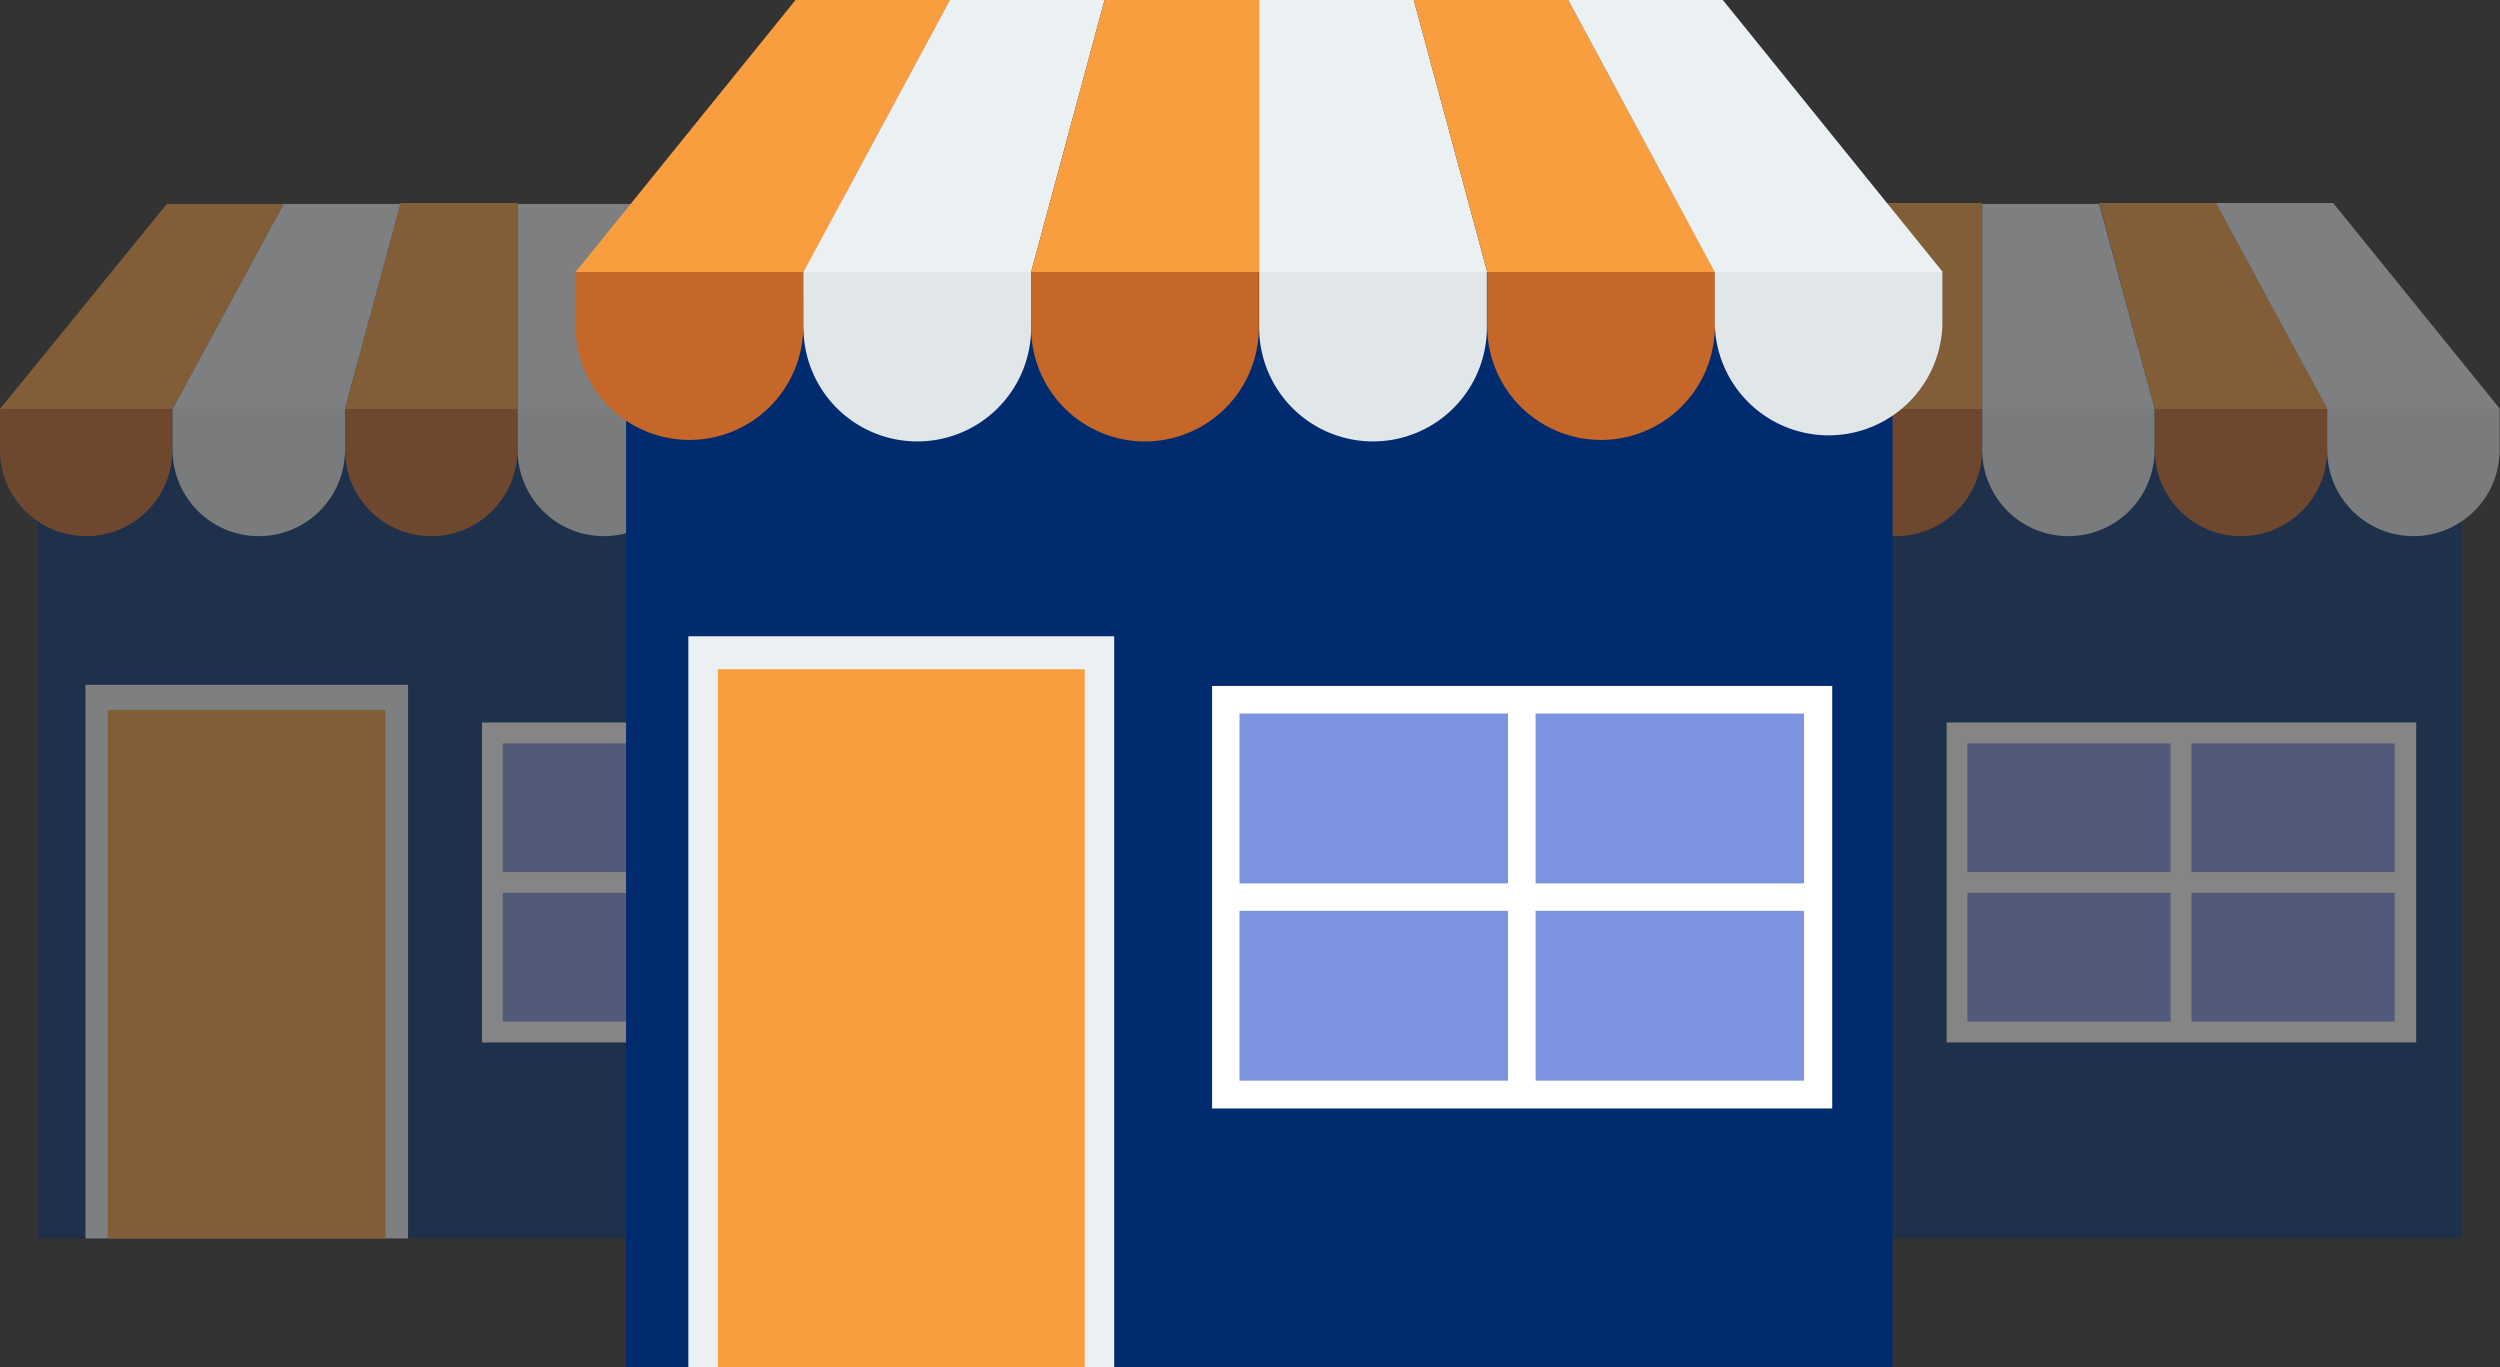
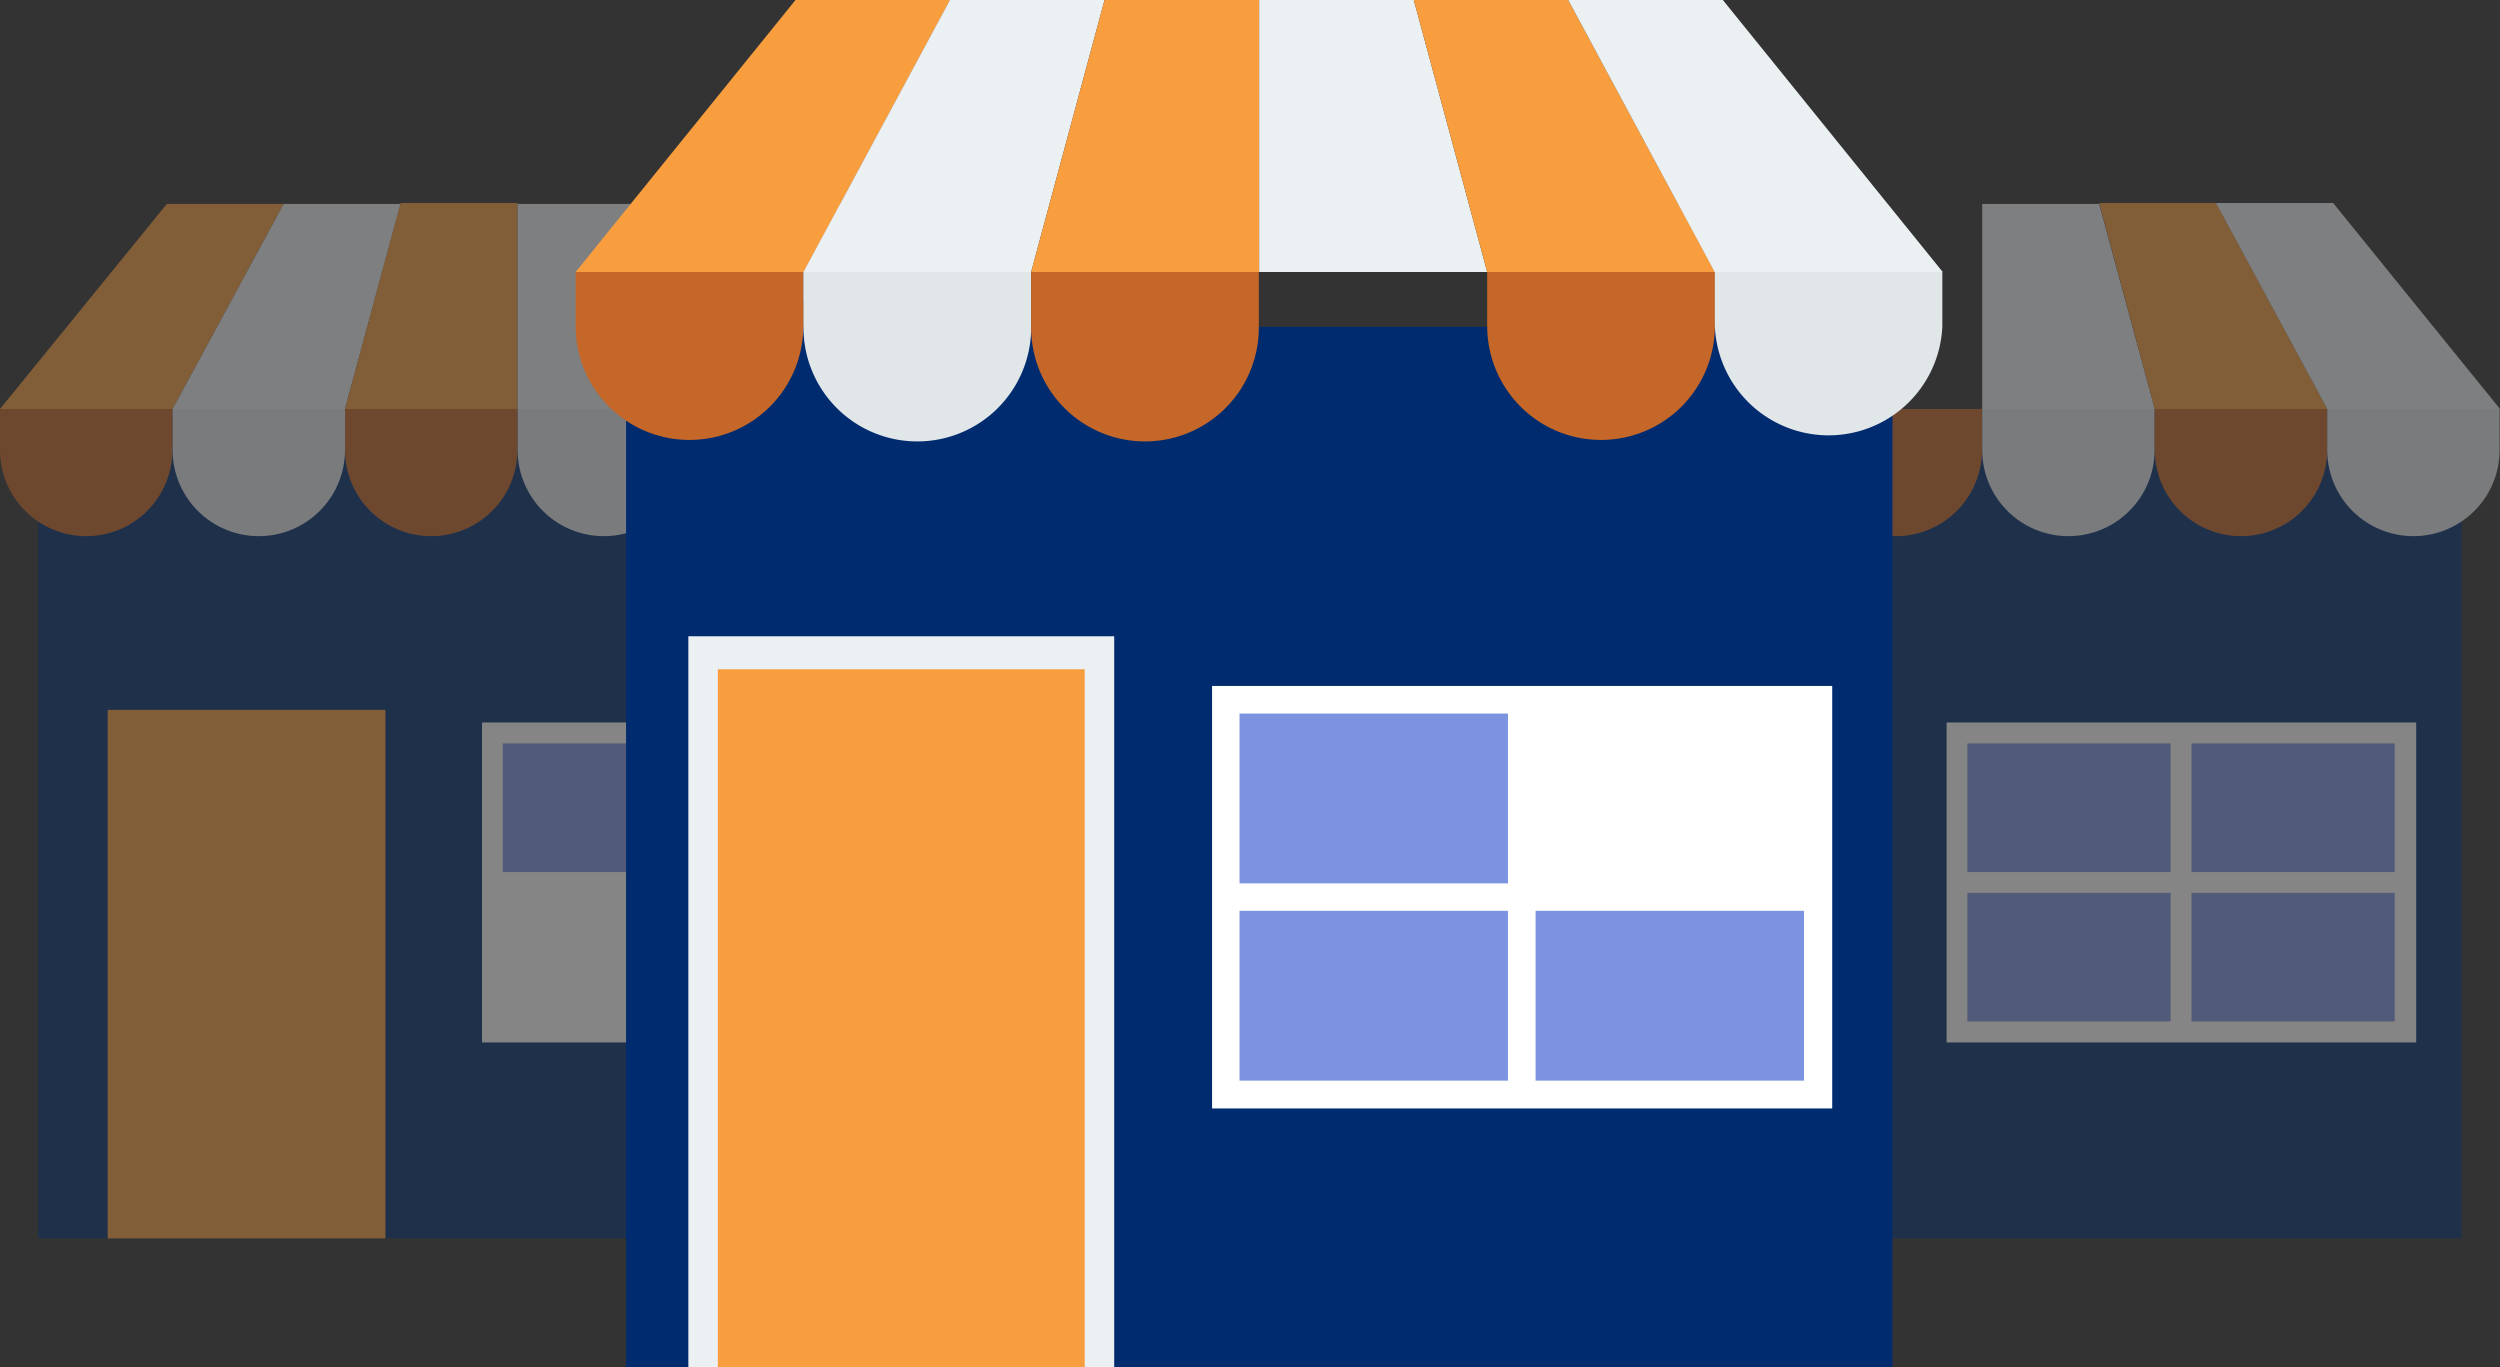
<svg xmlns="http://www.w3.org/2000/svg" viewBox="0 0 134.85 73.75">
  <rect x="0" y="0" width="134.85" height="73.75" fill="#333333" stroke="none" />
  <defs>
    <style>.cls-1{opacity:0.4;}.cls-2{fill:#012b6f;}.cls-3{fill:#ebf0f3;}.cls-4{fill:#f89e3f;}.cls-5{fill:#fff;}.cls-6{fill:#7c94e0;}.cls-7{fill:#c46728;}.cls-8{fill:#e1e6e9;}</style>
  </defs>
  <title>imgArtboard 47</title>
  <g id="Layer_1" data-name="Layer 1">
    <g id="Shop_Icon-2" data-name="Shop Icon-2">
      <g id="shop" class="cls-1">
        <rect id="Rectangle_153-2" data-name="Rectangle 153-2" class="cls-2" x="2.06" y="24.3" width="51.72" height="42.49" />
-         <rect id="Rectangle_154-2" data-name="Rectangle 154-2" class="cls-3" x="4.61" y="36.94" width="17.4" height="29.86" />
        <rect id="Rectangle_155-2" data-name="Rectangle 155-2" class="cls-4" x="5.81" y="38.29" width="14.98" height="28.51" />
        <rect id="Rectangle_156-2" data-name="Rectangle 156-2" class="cls-5" x="26" y="38.97" width="25.33" height="17.26" />
        <g id="Group_260-2" data-name="Group 260-2">
          <g id="Group_259-2" data-name="Group 259-2">
            <rect id="Rectangle_157-2" data-name="Rectangle 157-2" class="cls-6" x="39.21" y="40.1" width="10.96" height="6.94" />
            <rect id="Rectangle_158-2" data-name="Rectangle 158-2" class="cls-6" x="27.12" y="40.1" width="10.96" height="6.94" />
            <rect id="Rectangle_159-2" data-name="Rectangle 159-2" class="cls-6" x="39.21" y="48.16" width="10.96" height="6.94" />
-             <rect id="Rectangle_160-2" data-name="Rectangle 160-2" class="cls-6" x="27.12" y="48.16" width="10.96" height="6.94" />
          </g>
        </g>
        <path id="Path_379-2" data-name="Path 379-2" class="cls-7" d="M0,22.06v2.21a4.65,4.65,0,0,0,9.3,0V22.06Z" />
        <path id="Path_380-2" data-name="Path 380-2" class="cls-8" d="M9.31,22.06v2.21a4.65,4.65,0,1,0,9.3,0V22.06Z" />
        <path id="Path_381-2" data-name="Path 381-2" class="cls-7" d="M18.61,22.06v2.21a4.65,4.65,0,0,0,9.3,0V22.06Z" />
        <path id="Path_382-2" data-name="Path 382-2" class="cls-8" d="M27.92,22.06v2.21a4.65,4.65,0,0,0,9.3,0V22.06Z" />
        <path id="Path_383-2" data-name="Path 383-2" class="cls-7" d="M37.23,22.06v2.21a4.65,4.65,0,1,0,9.3,0V22.06Z" />
        <path id="Path_384-2" data-name="Path 384-2" class="cls-8" d="M46.53,22.06v2.21a4.65,4.65,0,1,0,9.3,0V22.06Z" />
        <path id="Path_385-2" data-name="Path 385-2" class="cls-4" d="M9.31,22.06H0L9,11H15.3Z" />
        <path id="Path_386-2" data-name="Path 386-2" class="cls-3" d="M18.61,22.06H9.31L15.3,11h6.31Z" />
        <path id="Path_387-2" data-name="Path 387-2" class="cls-4" d="M27.92,22.06H18.61l3-11.11h6.31Z" />
        <path id="Path_388-2" data-name="Path 388-2" class="cls-3" d="M37.23,22.06H27.92V11h6.31Z" />
        <path id="Path_389-2" data-name="Path 389-2" class="cls-4" d="M46.53,22.06h-9.3L34.23,11h6.31Z" />
        <path id="Path_390-2" data-name="Path 390-2" class="cls-3" d="M55.85,22.06H46.53L40.54,11h6.32Z" />
      </g>
      <g id="shop-2" class="cls-1">
        <rect id="Rectangle_153-3" data-name="Rectangle 153-3" class="cls-2" x="81.06" y="24.3" width="51.72" height="42.49" />
        <rect id="Rectangle_154-3" data-name="Rectangle 154-3" class="cls-3" x="83.61" y="36.94" width="17.4" height="29.86" />
        <rect id="Rectangle_155-3" data-name="Rectangle 155-3" class="cls-4" x="84.81" y="38.29" width="14.98" height="28.51" />
        <rect id="Rectangle_156-3" data-name="Rectangle 156-3" class="cls-5" x="105" y="38.97" width="25.33" height="17.26" />
        <g id="Group_260-3" data-name="Group 260-3">
          <g id="Group_259-3" data-name="Group 259-3">
            <rect id="Rectangle_157-3" data-name="Rectangle 157-3" class="cls-6" x="118.21" y="40.1" width="10.96" height="6.94" />
            <rect id="Rectangle_158-3" data-name="Rectangle 158-3" class="cls-6" x="106.12" y="40.1" width="10.96" height="6.94" />
            <rect id="Rectangle_159-3" data-name="Rectangle 159-3" class="cls-6" x="118.21" y="48.16" width="10.96" height="6.94" />
            <rect id="Rectangle_160-3" data-name="Rectangle 160-3" class="cls-6" x="106.12" y="48.16" width="10.96" height="6.94" />
          </g>
        </g>
        <path id="Path_379-3" data-name="Path 379-3" class="cls-7" d="M79,22.06v2.21a4.65,4.65,0,1,0,9.3,0V22.06Z" />
        <path id="Path_380-3" data-name="Path 380-3" class="cls-8" d="M88.31,22.06v2.21a4.65,4.65,0,0,0,9.3,0V22.06Z" />
        <path id="Path_381-3" data-name="Path 381-3" class="cls-7" d="M97.61,22.06v2.21a4.65,4.65,0,1,0,9.3,0V22.06Z" />
        <path id="Path_382-3" data-name="Path 382-3" class="cls-8" d="M106.92,22.06v2.21a4.65,4.65,0,0,0,9.3,0V22.06Z" />
        <path id="Path_383-3" data-name="Path 383-3" class="cls-7" d="M116.23,22.06v2.21a4.65,4.65,0,0,0,9.3,0V22.06Z" />
        <path id="Path_384-3" data-name="Path 384-3" class="cls-8" d="M125.53,22.06v2.21a4.65,4.65,0,1,0,9.3,0V22.06Z" />
        <path id="Path_385-3" data-name="Path 385-3" class="cls-4" d="M88.31,22.06H79L88,11H94.3Z" />
        <path id="Path_386-3" data-name="Path 386-3" class="cls-3" d="M97.61,22.06h-9.3L94.3,11h6.31Z" />
-         <path id="Path_387-3" data-name="Path 387-3" class="cls-4" d="M106.92,22.06H97.61l3-11.11h6.31Z" />
        <path id="Path_388-3" data-name="Path 388-3" class="cls-3" d="M116.23,22.06h-9.31V11h6.31Z" />
        <path id="Path_389-3" data-name="Path 389-3" class="cls-4" d="M125.53,22.06h-9.3l-3-11.11h6.31Z" />
        <path id="Path_390-3" data-name="Path 390-3" class="cls-3" d="M134.85,22.06h-9.32l-6-11.11h6.32Z" />
      </g>
      <g id="shop-3">
        <rect id="Rectangle_153-4" data-name="Rectangle 153-4" class="cls-2" x="33.77" y="17.63" width="68.31" height="56.12" />
        <rect id="Rectangle_154-4" data-name="Rectangle 154-4" class="cls-3" x="37.13" y="34.32" width="22.97" height="39.43" />
        <rect id="Rectangle_155-4" data-name="Rectangle 155-4" class="cls-4" x="38.72" y="36.1" width="19.79" height="37.65" />
        <rect id="Rectangle_156-4" data-name="Rectangle 156-4" class="cls-5" x="65.38" y="37" width="33.45" height="22.79" />
        <g id="Group_260-4" data-name="Group 260-4">
          <g id="Group_259-4" data-name="Group 259-4">
-             <rect id="Rectangle_157-4" data-name="Rectangle 157-4" class="cls-6" x="82.83" y="38.49" width="14.48" height="9.16" />
            <rect id="Rectangle_158-4" data-name="Rectangle 158-4" class="cls-6" x="66.86" y="38.49" width="14.48" height="9.16" />
            <rect id="Rectangle_159-4" data-name="Rectangle 159-4" class="cls-6" x="82.83" y="49.13" width="14.48" height="9.16" />
            <rect id="Rectangle_160-4" data-name="Rectangle 160-4" class="cls-6" x="66.86" y="49.13" width="14.48" height="9.16" />
          </g>
        </g>
        <path id="Path_379-4" data-name="Path 379-4" class="cls-7" d="M31.05,14.67v2.92a6.14,6.14,0,0,0,12.28,0V14.67Z" />
        <path id="Path_380-4" data-name="Path 380-4" class="cls-8" d="M43.34,14.67v2.92a6.14,6.14,0,0,0,12.28.16V14.67Z" />
        <path id="Path_381-4" data-name="Path 381-4" class="cls-7" d="M55.62,14.67v2.92a6.14,6.14,0,1,0,12.28.16V14.67Z" />
-         <path id="Path_382-4" data-name="Path 382-4" class="cls-8" d="M67.92,14.67v2.92a6.14,6.14,0,1,0,12.28.16V14.67Z" />
        <path id="Path_383-4" data-name="Path 383-4" class="cls-7" d="M80.22,14.67v2.92a6.14,6.14,0,0,0,12.28,0V14.67Z" />
        <path id="Path_384-4" data-name="Path 384-4" class="cls-8" d="M92.5,14.67v2.92a6.14,6.14,0,0,0,12.27,0V14.67Z" />
        <path id="Path_385-4" data-name="Path 385-4" class="cls-4" d="M43.35,14.67H31.05L42.91,0h8.34Z" />
        <path id="Path_386-4" data-name="Path 386-4" class="cls-3" d="M55.62,14.67H43.34L51.24,0h8.34Z" />
        <path id="Path_387-4" data-name="Path 387-4" class="cls-4" d="M67.92,14.67H55.62L59.58,0h8.34Z" />
        <path id="Path_388-4" data-name="Path 388-4" class="cls-3" d="M80.22,14.67H67.92V0h8.34Z" />
        <path id="Path_389-4" data-name="Path 389-4" class="cls-4" d="M92.5,14.67H80.22L76.26,0h8.33Z" />
        <path id="Path_390-4" data-name="Path 390-4" class="cls-3" d="M104.79,14.67H92.49L84.59,0h8.34Z" />
      </g>
    </g>
  </g>
</svg>